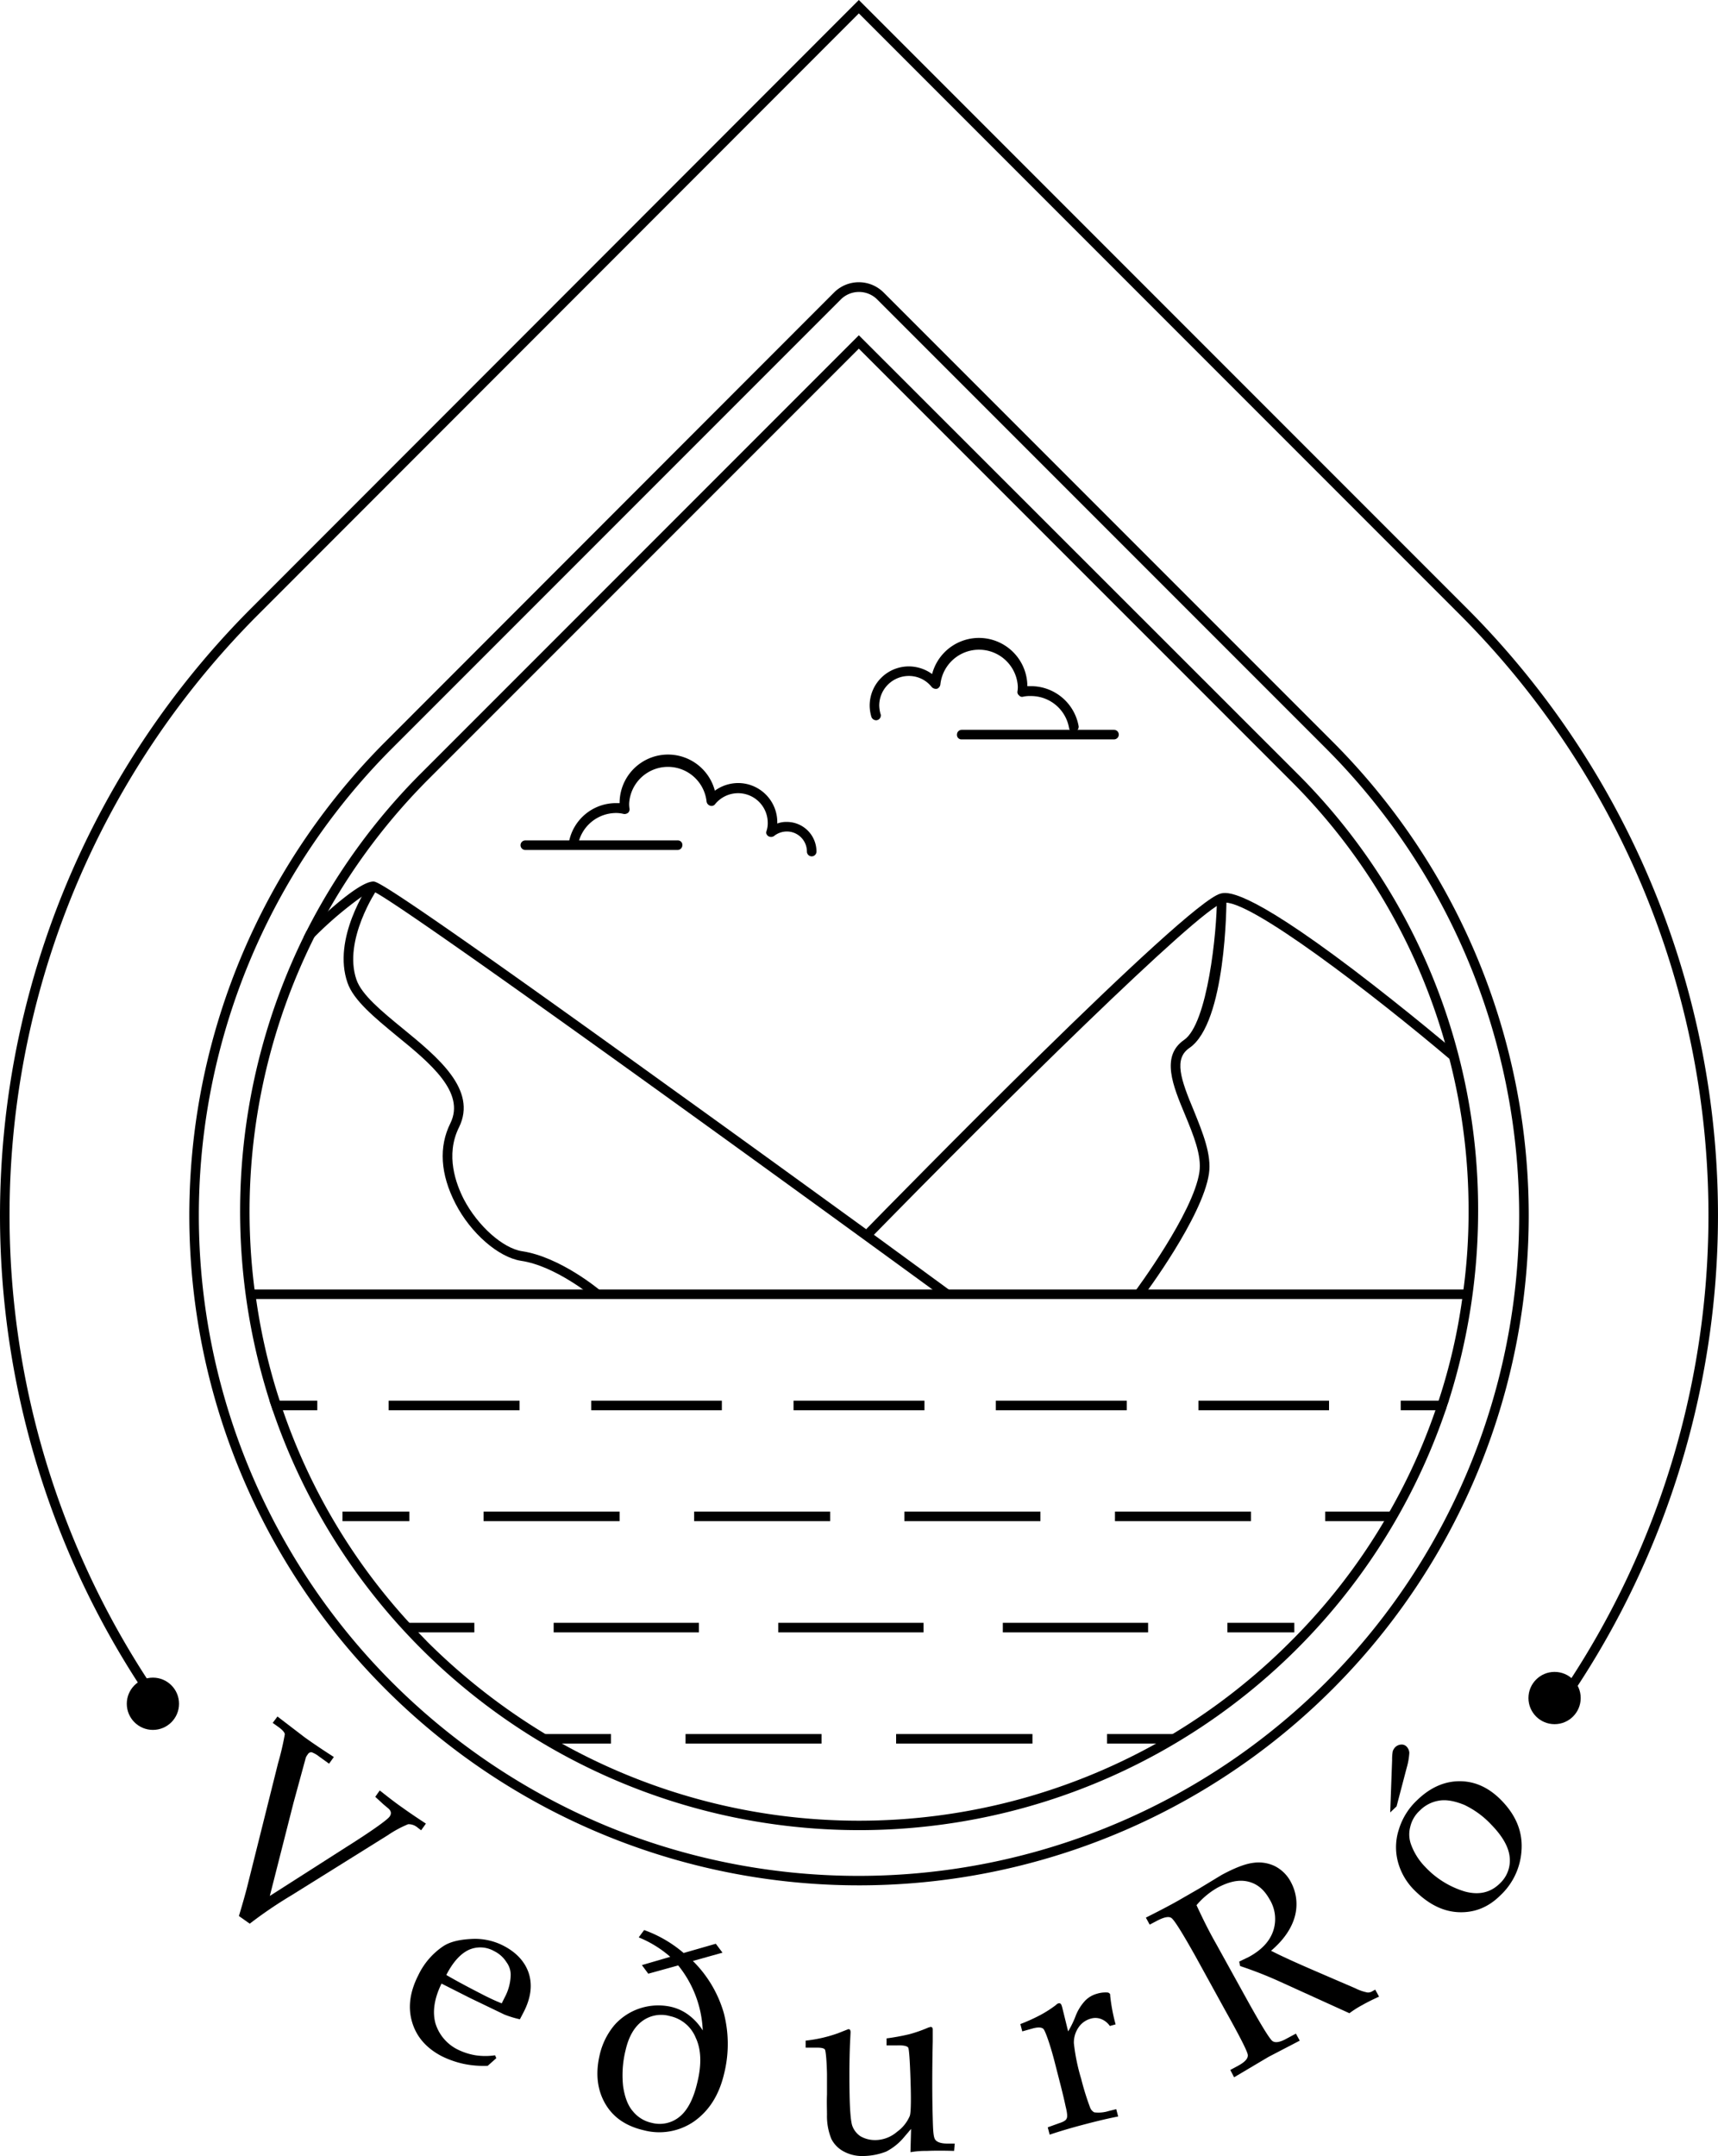
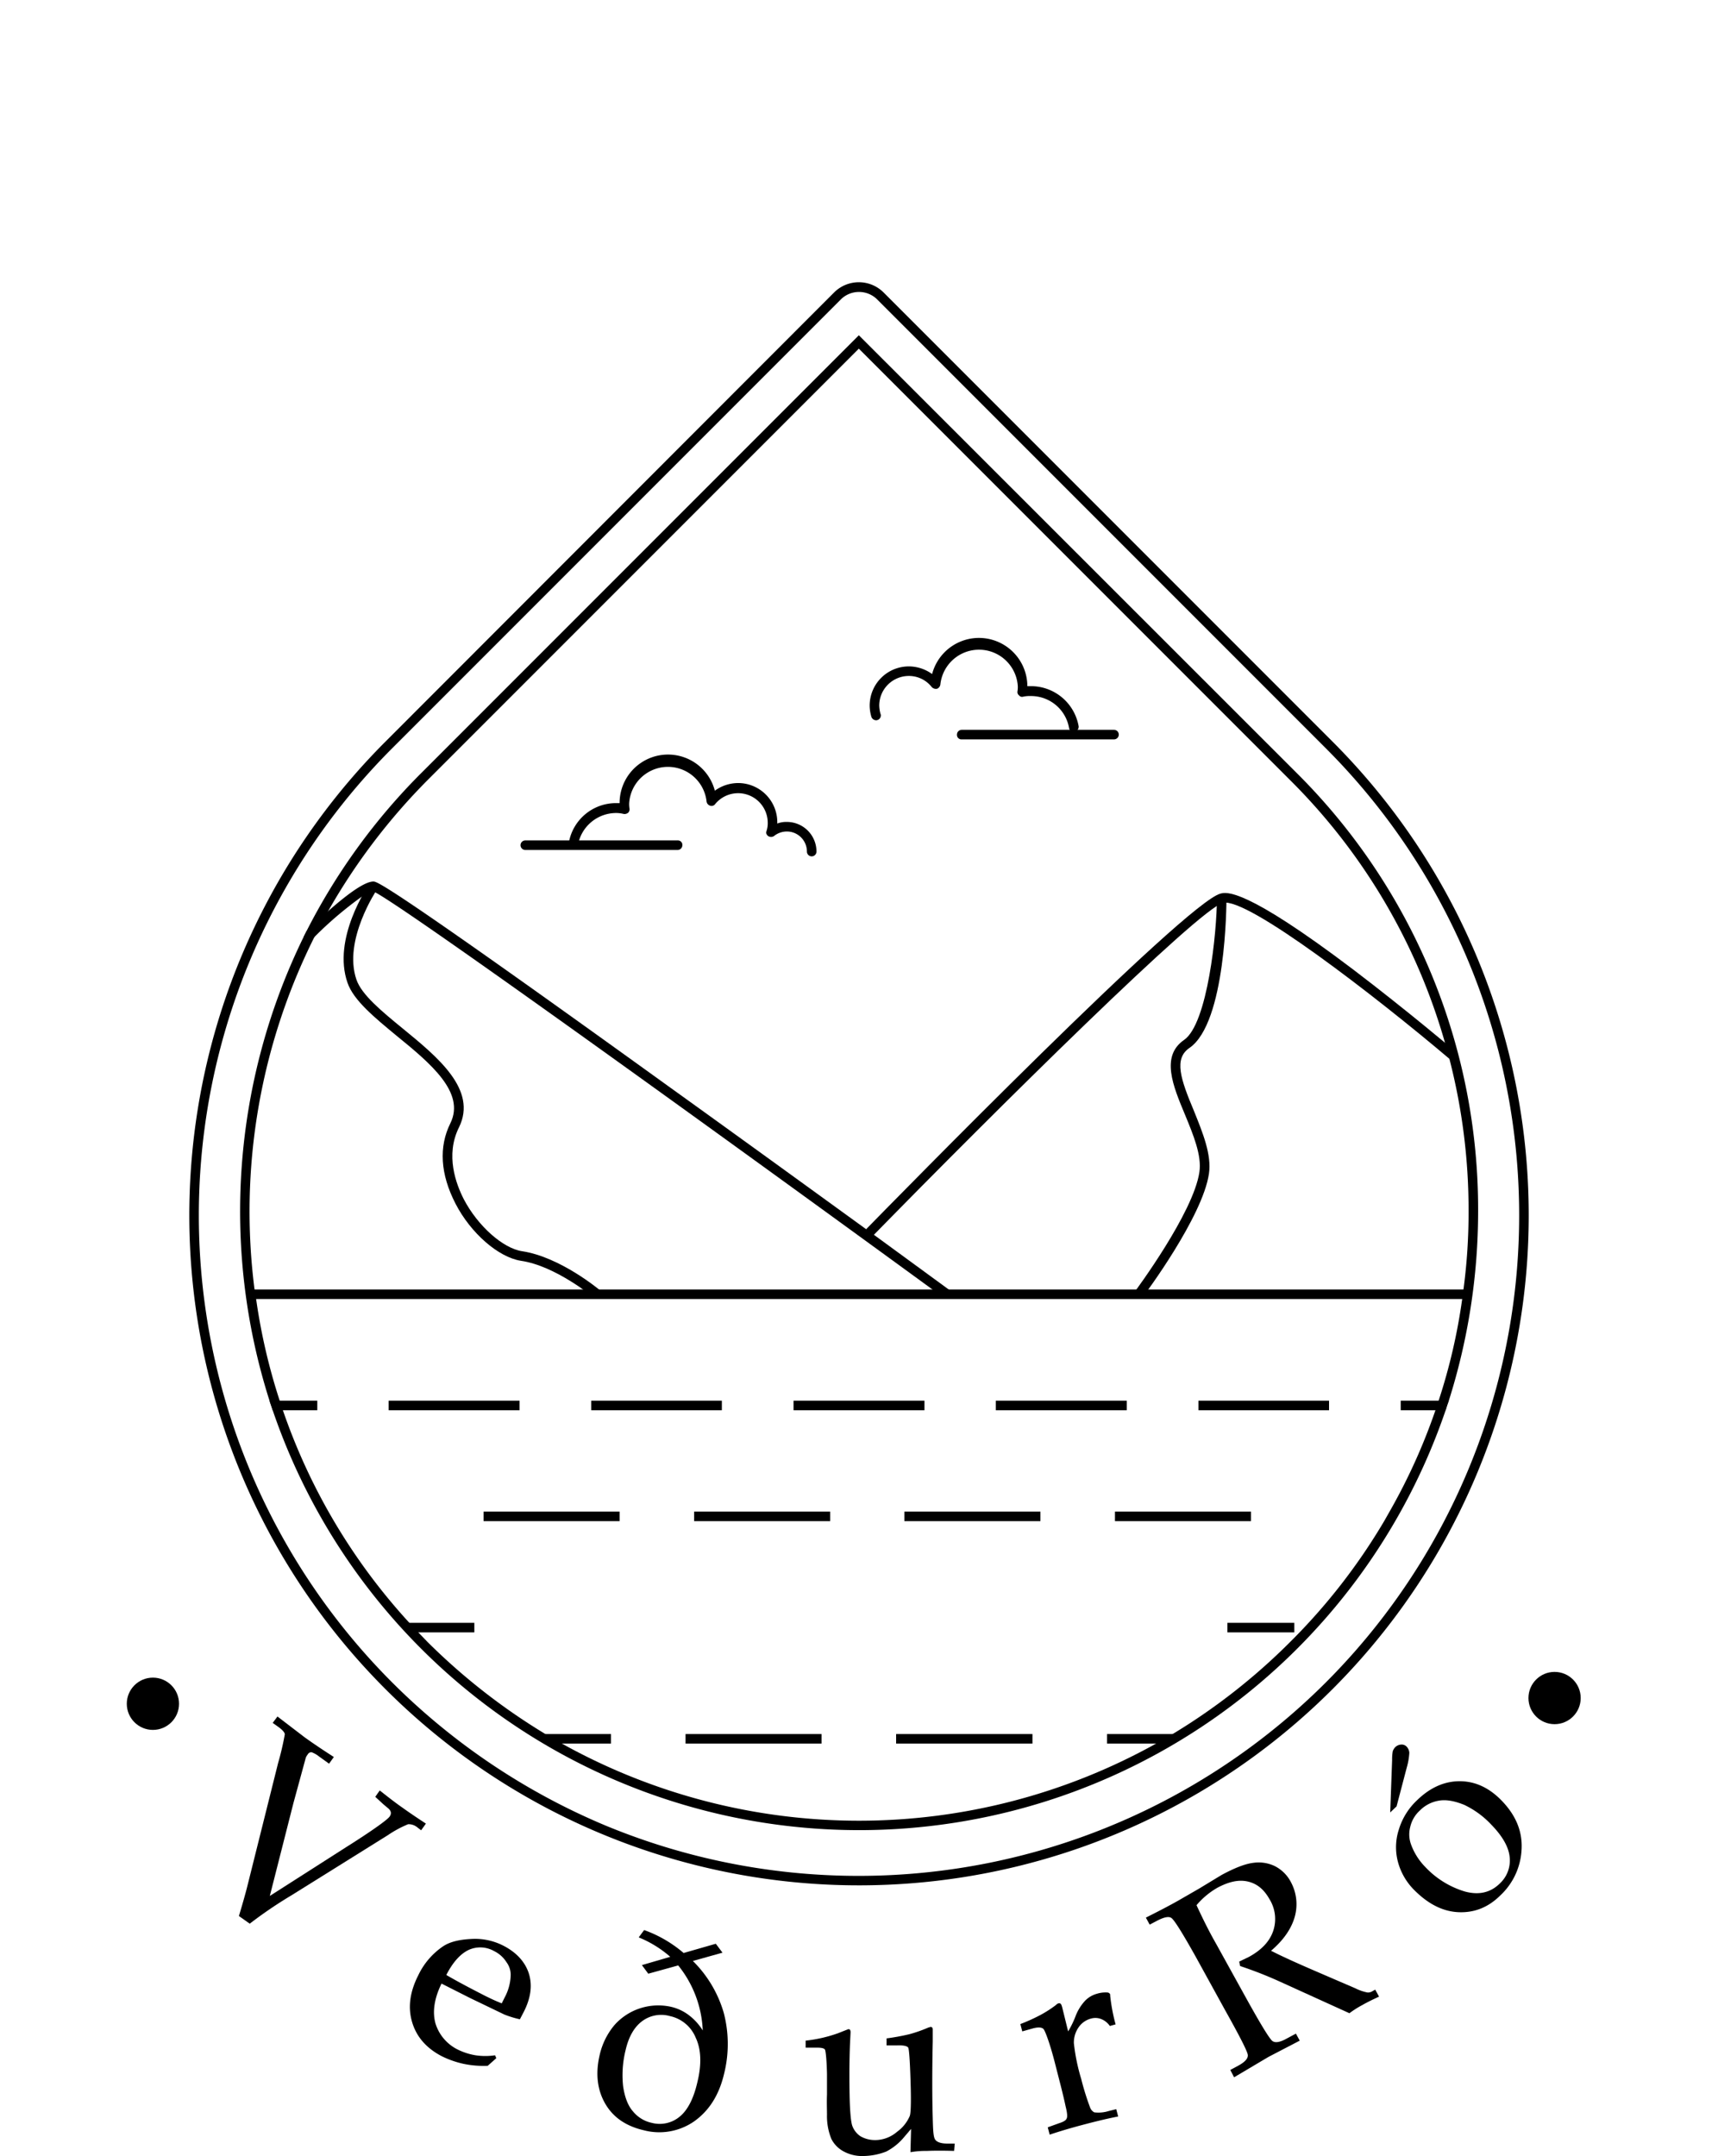
<svg xmlns="http://www.w3.org/2000/svg" viewBox="0 0 539.3 676.5">
  <g data-name="Layer 2" id="Layer_2">
    <g data-name="Layer 1" id="Layer_1-2">
      <path d="M407.1,242.6,269.6,105.2,132.2,242.6a195.1,195.1,0,0,0-36,49.6l-.9,1.8A195.9,195.9,0,0,0,84.6,439.5c.3,1,.7,2,1,3a194.5,194.5,0,0,0,368.2,0c.3-1,.6-2,1-3A197.3,197.3,0,0,0,464,380,193,193,0,0,0,407.1,242.6Zm44.5,196.9c-.3,1-.6,2-1,3a185.6,185.6,0,0,1-14.4,31.8l-1.7,3a188.8,188.8,0,0,1-29.6,38,192.9,192.9,0,0,1-36.8,28.8l-5.2,3a191.8,191.8,0,0,1-186.5,0c-1.7-.9-3.5-1.9-5.2-3a196.7,196.7,0,0,1-36.9-28.8l-3-3.1c-.9-.9-1.9-1.9-2.8-3a189.6,189.6,0,0,1-39.7-66.7c-.4-1-.7-2-1-3a186.7,186.7,0,0,1-7.4-31.9c-.2-1-.3-2-.5-3A192.4,192.4,0,0,1,98.7,294c1.3-2.7,2.8-5.4,4.3-8.1a194.2,194.2,0,0,1,31.3-41.2L269.6,109.4,404.9,244.7a189.2,189.2,0,0,1,48.7,82.5c.5,1.7,1,3.4,1.4,5.1a189.5,189.5,0,0,1,6,47.7,182.6,182.6,0,0,1-1.6,24.6c-.1,1-.2,2-.4,3A182.4,182.4,0,0,1,451.6,439.5Z" />
      <rect height="3" width="382.2" y="404.6" x="78.6" />
      <path d="M99.6,439.5v3h-14c-.3-1-.7-2-1-3Z" />
      <path d="M122,439.5v3h41.1v-3Zm63.6,0v3h41v-3Zm63.5,0v3h41.1v-3Zm63.5,0v3h41.1v-3Zm63.6,0v3h41v-3Z" />
      <path d="M454.8,439.5c-.4,1-.7,2-1,3H439.7v-3Z" />
-       <rect height="3" width="21" y="474.3" x="416" />
      <path d="M151.8,474.3v3h42.7v-3Zm66.1,0v3h42.7v-3Zm66,0v3h42.7v-3Zm66.1,0v3h42.7v-3Z" />
-       <rect height="3" width="21" y="474.3" x="107.5" />
      <rect height="3" width="21" y="509.2" x="385.3" />
-       <path d="M173.8,509.2v3h45.6v-3Zm70.5,0v3h45.6v-3Zm70.5,0v3h45.6v-3Z" />
      <rect height="3" width="21" y="509.2" x="127.9" />
      <rect height="3" width="21" y="544.1" x="347.5" />
      <path d="M215.2,544.1v3h42.7v-3Zm66.1,0v3h42.8v-3Z" />
      <rect height="3" width="21" y="544.1" x="170.8" />
      <path d="M297.8,404.6l-23.4-17.1-2.5-1.8c-16.7-12.1-39.3-28.5-62-44.8-89.2-64.3-91.6-64.3-92.7-64.3-3,0-9.1,4.8-14.2,9.3l-6.8,6.3-.9,1.8,1.7,1.7,1.7-1.7a116.3,116.3,0,0,1,14.8-12.6c1.6-1,2.8-1.7,3.6-1.7l.7.3c11.2,6,108.1,75.9,174.9,124.6l3.7,2.7,1.8-2.4Z" />
      <path d="M186.5,407.2c-.2-.1-12-10-23-11.6-7-1.1-15.7-8.6-20.5-17.9s-5.3-17.9-1.6-25.3c4.7-9.6-6.2-18.7-16.9-27.4-6.9-5.7-13.5-11.1-15.4-16.6-4.9-13.9,6.4-30.4,6.9-31.1l2.4,1.7c-.1.2-10.8,16-6.5,28.4,1.6,4.7,7.9,9.9,14.5,15.3,11,9,23.5,19.2,17.7,31-4.4,8.8-.9,17.9,1.5,22.6,4.4,8.4,12.3,15.4,18.3,16.3,11.9,1.8,24,11.9,24.5,12.3Z" />
      <path d="M273.1,388.7l-2.1-2.1c10.3-10.5,101.1-103.3,112.1-106.2,1.9-.5,7.6-2,41.8,23.9,16.7,12.7,32.2,25.8,32.3,25.9l-1.9,2.3c-23.6-20-63.9-51.1-71.4-49.2S313.4,347.5,273.1,388.7Z" />
      <path d="M358.7,407l-2.4-1.8c.2-.3,18.3-24.6,20.2-37.4.8-5.2-1.9-11.7-4.5-18-3.8-9.1-7.7-18.4-.3-23.5s10.3-34,10.3-44.4h3c0,1.6-.1,39-11.6,46.9-5,3.4-2.8,9.8,1.4,19.8,2.7,6.7,5.6,13.7,4.7,19.7C377.5,381.8,359.5,406,358.7,407Z" />
      <path d="M254.8,268.7a1.5,1.5,0,0,1-1.5-1.5,6.3,6.3,0,0,0-6.3-6.3,6.5,6.5,0,0,0-4,1.4,1.5,1.5,0,0,1-1,.3,1.5,1.5,0,0,1-1.5-1.4h0c0-.1.1-.3.1-.4a7.7,7.7,0,0,0,.4-2.7,9.3,9.3,0,0,0-16.5-5.8,1.4,1.4,0,0,1-1.6.5,1.6,1.6,0,0,1-1.1-1.3,12.2,12.2,0,0,0-24.3.5,9.1,9.1,0,0,0,.1,1.7,1.5,1.5,0,0,1-.4,1.3,1.8,1.8,0,0,1-1.4.4,9.9,9.9,0,0,0-2.4-.3,12.2,12.2,0,0,0-12,10.2,1.5,1.5,0,0,1-1.7,1.2,1.5,1.5,0,0,1-1.2-1.7A15,15,0,0,1,193.4,252h1.1v-.2a15.2,15.2,0,0,1,29.9-3.7,12.5,12.5,0,0,1,7.3-2.4A12.3,12.3,0,0,1,244,258v.4a7.9,7.9,0,0,1,3-.5,9.3,9.3,0,0,1,9.3,9.3A1.5,1.5,0,0,1,254.8,268.7Z" />
      <path d="M337.1,229.7a1.5,1.5,0,0,1-1.5-1.2,12.1,12.1,0,0,0-12-10.1,9.7,9.7,0,0,0-2.4.2,1.2,1.2,0,0,1-1.3-.4,1.3,1.3,0,0,1-.5-1.3,8.1,8.1,0,0,0,.1-1.6,12.2,12.2,0,0,0-24.3-.6,1.7,1.7,0,0,1-1,1.4,1.8,1.8,0,0,1-1.7-.5,9.1,9.1,0,0,0-7.2-3.5,9.3,9.3,0,0,0-9.3,9.3,10.9,10.9,0,0,0,.4,2.6.9.9,0,0,1,.1.5h0A1.5,1.5,0,0,1,275,226a1.6,1.6,0,0,1-1.5-1.2,12.7,12.7,0,0,1-.5-3.4,12.3,12.3,0,0,1,12.3-12.3,12.5,12.5,0,0,1,7.3,2.4,15.2,15.2,0,0,1,29.9,3.8h1.1a15.2,15.2,0,0,1,15,12.6,1.6,1.6,0,0,1-1.3,1.7Z" />
      <path d="M212.7,266.7H164.9a1.5,1.5,0,0,1-1.5-1.5,1.5,1.5,0,0,1,1.5-1.5h47.8a1.4,1.4,0,0,1,1.5,1.5A1.5,1.5,0,0,1,212.7,266.7Z" />
      <path d="M349.7,232H301.9a1.4,1.4,0,0,1-1.5-1.5,1.5,1.5,0,0,1,1.5-1.5h47.8a1.5,1.5,0,0,1,1.5,1.5A1.5,1.5,0,0,1,349.7,232Z" />
-       <path d="M272,389.2v-1.9l.6,1.8Z" />
      <path d="M418.3,232.7,277.4,91.8a11,11,0,0,0-15.6,0L121,232.7A210.2,210.2,0,1,0,418.3,530a210.2,210.2,0,0,0,0-297.3Zm-2.1,295.2a207.6,207.6,0,0,1-225.9,45,208.9,208.9,0,0,1-67.2-45,207.3,207.3,0,0,1,0-293.1L264,93.9a8.1,8.1,0,0,1,11.3,0L416.2,234.8a207.3,207.3,0,0,1,0,293.1Z" />
      <path d="M126.2,567.1c-1.9-1.3-4.2-3.1-7-5.3l-1.4,2,2.5,2.3,1.3,1.1c1.2.9,1.4,1.8.7,2.8s-5.4,4.4-13.5,9.5L84.7,594.9l7.4-29.1L96,551.5a4.4,4.4,0,0,1,.6-1,1.3,1.3,0,0,1,1.2-.7,8.2,8.2,0,0,1,2.3,1.3l3.2,2.3,1.5-2.1c-3.6-2.3-6.7-4.4-9.2-6.2l-8.5-6.5-1.5,2,1.4,1c1.6,1.1,2.4,2,2.4,2.6a87.3,87.3,0,0,1-2.1,9l-9.4,37.6c-.8,3.3-1.8,6.7-2.9,10.4l3.4,2.4a135.2,135.2,0,0,1,13.1-8.9l30.3-18.9a34.8,34.8,0,0,1,6.3-3.4,4.2,4.2,0,0,1,2.8.9l1.3,1,1.5-2.1Q129.1,569.2,126.2,567.1Z" />
      <path d="M166,619.2c-1.2-3.7-4-6.7-8.2-8.8a19.5,19.5,0,0,0-9.9-2c-3.8.2-6.7.9-8.8,2.3a22.7,22.7,0,0,0-7.8,9.1c-2.7,5.3-3.3,10.2-1.9,14.8s4.5,8.1,9.3,10.6a29.8,29.8,0,0,0,6.9,2.4,30.8,30.8,0,0,0,7.5.6l2.7-2.4-.4-.9a20.8,20.8,0,0,1-6.1,0,20,20,0,0,1-5.4-1.7,13.6,13.6,0,0,1-7.2-8.3c-1-3.6-.4-7.8,1.9-12.5l8.9,4.5,10.8,5.2a31.4,31.4,0,0,0,4.9,1.5l1.1-2.1C166.6,627.1,167.2,623,166,619.2Zm-7.5,7.4-1,2c-1.8-.7-3.5-1.5-5.3-2.4-4.5-2.3-8.5-4.4-12.1-6.5,2.1-4.1,4.5-6.7,7.1-7.9a8.8,8.8,0,0,1,7.9.4,9.5,9.5,0,0,1,3.9,3.5,6.6,6.6,0,0,1,1.3,4.3A15.5,15.5,0,0,1,158.5,626.6Z" />
      <path d="M227.2,631.6a37.6,37.6,0,0,0-9.7-16.3l9.3-2.6-2.1-2.8-10.1,2.9a39.5,39.5,0,0,0-12.4-7.2l-1.7,2.3a35.1,35.1,0,0,1,9.9,6.1l-8.9,2.6,2,2.7,9.4-2.6a34.7,34.7,0,0,1,7.7,20.4,18,18,0,0,0-4.5-4.9,14.8,14.8,0,0,0-5.4-2.5,18.5,18.5,0,0,0-9.6.4,18.3,18.3,0,0,0-8.2,5.3,22.2,22.2,0,0,0-4.7,9.6c-1.3,5.7-.7,10.8,1.8,15.1s6.5,7,12,8.3a19.2,19.2,0,0,0,15.8-2.7c4.7-3.3,7.9-8.2,9.5-15A38.5,38.5,0,0,0,227.2,631.6Zm-8.3,21.8c-1.2,5.2-3.1,8.8-5.6,10.8a9.8,9.8,0,0,1-8.7,1.9,10.4,10.4,0,0,1-5.9-3.6c-1.6-1.8-2.6-4.5-3.1-7.9a32.6,32.6,0,0,1,.8-11.4c1-4.3,2.8-7.3,5.3-9.1a10,10,0,0,1,8.6-1.5,11.3,11.3,0,0,1,8.1,6.8C220.1,643,220.3,647.7,218.9,653.4Z" />
      <path d="M299.7,672.6h-2.3c-1.9,0-3.2-.4-3.8-1.2s-.7-2.8-.8-6.7c-.2-7-.2-15,0-24.2v-3.7c0-.5-.2-.8-.7-.8l-.7.2a43.2,43.2,0,0,1-6,2.1,71.2,71.2,0,0,1-7.1,1.3v2.2h3.2c2.1-.1,3.3.2,3.6.7s.6,5,.8,12.9c.1,4.8,0,7.6-.3,8.5a11.8,11.8,0,0,1-4,5,10.6,10.6,0,0,1-6.7,2.6,9.2,9.2,0,0,1-4.8-1.2,6.7,6.7,0,0,1-2.6-3.4c-.4-1.3-.7-4.4-.8-9.3s-.1-10.1.1-15.8l.2-4.1c0-.7-.2-1-.7-1l-3.3,1.3a44,44,0,0,1-10.1,2.3v2.2h3.6c1.4,0,2.3.2,2.5.7s.5,3,.6,7.5v6.5c-.1,2.4,0,4.5,0,6.4a18.9,18.9,0,0,0,1.4,7.6,9.2,9.2,0,0,0,3.9,3.9,12.1,12.1,0,0,0,6.2,1.4,20.3,20.3,0,0,0,7.1-1.4,18,18,0,0,0,5.5-4.4l2.3-2.7-.2,7.3a29.6,29.6,0,0,1,5.2-.4c2.3-.1,5.2-.1,8.5,0Z" />
      <path d="M350.4,661.8l-2.4.6a10.8,10.8,0,0,1-4.5.4,2.8,2.8,0,0,1-1.3-1.5,82.4,82.4,0,0,1-2.8-9,61.6,61.6,0,0,1-2.3-11.2,8.4,8.4,0,0,1,1.5-5,6.8,6.8,0,0,1,3.8-2.7,5,5,0,0,1,3.2.1,6,6,0,0,1,2.8,2.2l1.8-.5a56.1,56.1,0,0,1-1.7-9v-.4a1,1,0,0,0-.8-.6,9.1,9.1,0,0,0-3.4.4,8.2,8.2,0,0,0-3.6,2.1,14.9,14.9,0,0,0-3.1,5,29.5,29.5,0,0,1-2.3,4.7l-1.9-7.7c-.2-.6-.3-.9-.5-1s-.3-.2-.6-.1a1.5,1.5,0,0,0-.8.5,36.2,36.2,0,0,1-4.8,3.1,55.3,55.3,0,0,1-6.4,2.9l.6,2.3,3.2-.9c1.8-.5,3-.4,3.5.2s2,4.5,3.6,10.8,2.5,9.6,3.3,13.4q.8,3.1.3,3.9c-.2.5-1,1-2.3,1.4l-3.6,1.3.6,2.3c3.3-1.1,6.7-2.1,10.1-3s7.3-1.9,11.4-2.7Z" />
      <path d="M431.7,624.3l-.9.5a2.6,2.6,0,0,1-1.5.4,14.4,14.4,0,0,1-3.8-1.3l-11.6-5c-5.8-2.5-10.8-4.7-14.9-6.8,4-3.4,6.5-7.1,7.5-10.9a14.6,14.6,0,0,0-1.3-10.7,11.6,11.6,0,0,0-4.9-4.9,11.7,11.7,0,0,0-6.8-1.1c-2.6.3-5.9,1.6-10,3.8l-7.1,4.3-6.6,3.8c-2.3,1.3-5.7,3.1-10.1,5.3l1.2,2.2,1.9-1c2.4-1.3,4-1.7,4.9-1.1s3.4,4.6,7.5,11.9l9.3,16.9c4.7,8.4,7.1,13.1,7.2,14.2s-.9,2.2-2.9,3.3l-2.6,1.4,1.2,2.3,10.8-6.4,9.8-5.1-1.2-2.2-2.8,1.5c-2.1,1.2-3.7,1.5-4.6.8s-3.6-5.1-8.2-13.4l-9.4-17c-2.4-4.2-4.4-8.3-6.2-12.2a24.5,24.5,0,0,1,6.6-5.5c3.6-1.9,6.7-2.6,9.6-1.9s5,2.5,6.7,5.5a11.8,11.8,0,0,1,1.2,9.9c-1.1,3.3-3.6,6-7.6,8.2l-3.1,1.5.3,1.4a124.8,124.8,0,0,1,12.5,4.9l21.8,9.9a31,31,0,0,1,4.1-2.6c1.4-.8,3.2-1.7,5.2-2.6Z" />
      <path d="M471.3,564.9c-3.9-4-8.3-6-13.1-6s-9.3,2-13.4,6a20.9,20.9,0,0,0-5.7,9.2,17.9,17.9,0,0,0-.3,10,19.6,19.6,0,0,0,5.2,9c4.4,4.4,9,6.7,13.9,6.9s9.3-1.5,13.1-5.3a21,21,0,0,0,6.6-13.8C478.1,575,476,569.7,471.3,564.9Zm-.4,26c-3,3-6.7,3.8-11.1,2.6a28.2,28.2,0,0,1-12.4-7.7,19.7,19.7,0,0,1-4.4-6.9,9.2,9.2,0,0,1-.3-5.7,9.9,9.9,0,0,1,3-5.1,10.9,10.9,0,0,1,6-3.1c2.3-.4,4.9.1,7.9,1.3a28.2,28.2,0,0,1,8.6,6.3c3.5,3.6,5.4,7,5.7,10.1A9.8,9.8,0,0,1,470.9,590.9ZM442.4,550a3,3,0,0,0-.8-1.9,2.1,2.1,0,0,0-1.7-.7,2.9,2.9,0,0,0-1.9.8,3.5,3.5,0,0,0-.8,1.3,15.2,15.2,0,0,0-.2,2.8l-.6,16.4,2-1.9,3.2-12.2A20.4,20.4,0,0,0,442.4,550Z" />
-       <path d="M50.2,532.8a266.6,266.6,0,0,1,30.9-340L269.6,4.2,458.2,192.8a266.6,266.6,0,0,1,30.9,340h3.6a269.5,269.5,0,0,0-32.4-342.1L269.6,0,79,190.7A269.7,269.7,0,0,0,46.5,532.8Z" />
      <circle r="8.2" cy="534.6" cx="48" />
      <circle r="8.2" cy="532.8" cx="488" />
    </g>
  </g>
</svg>